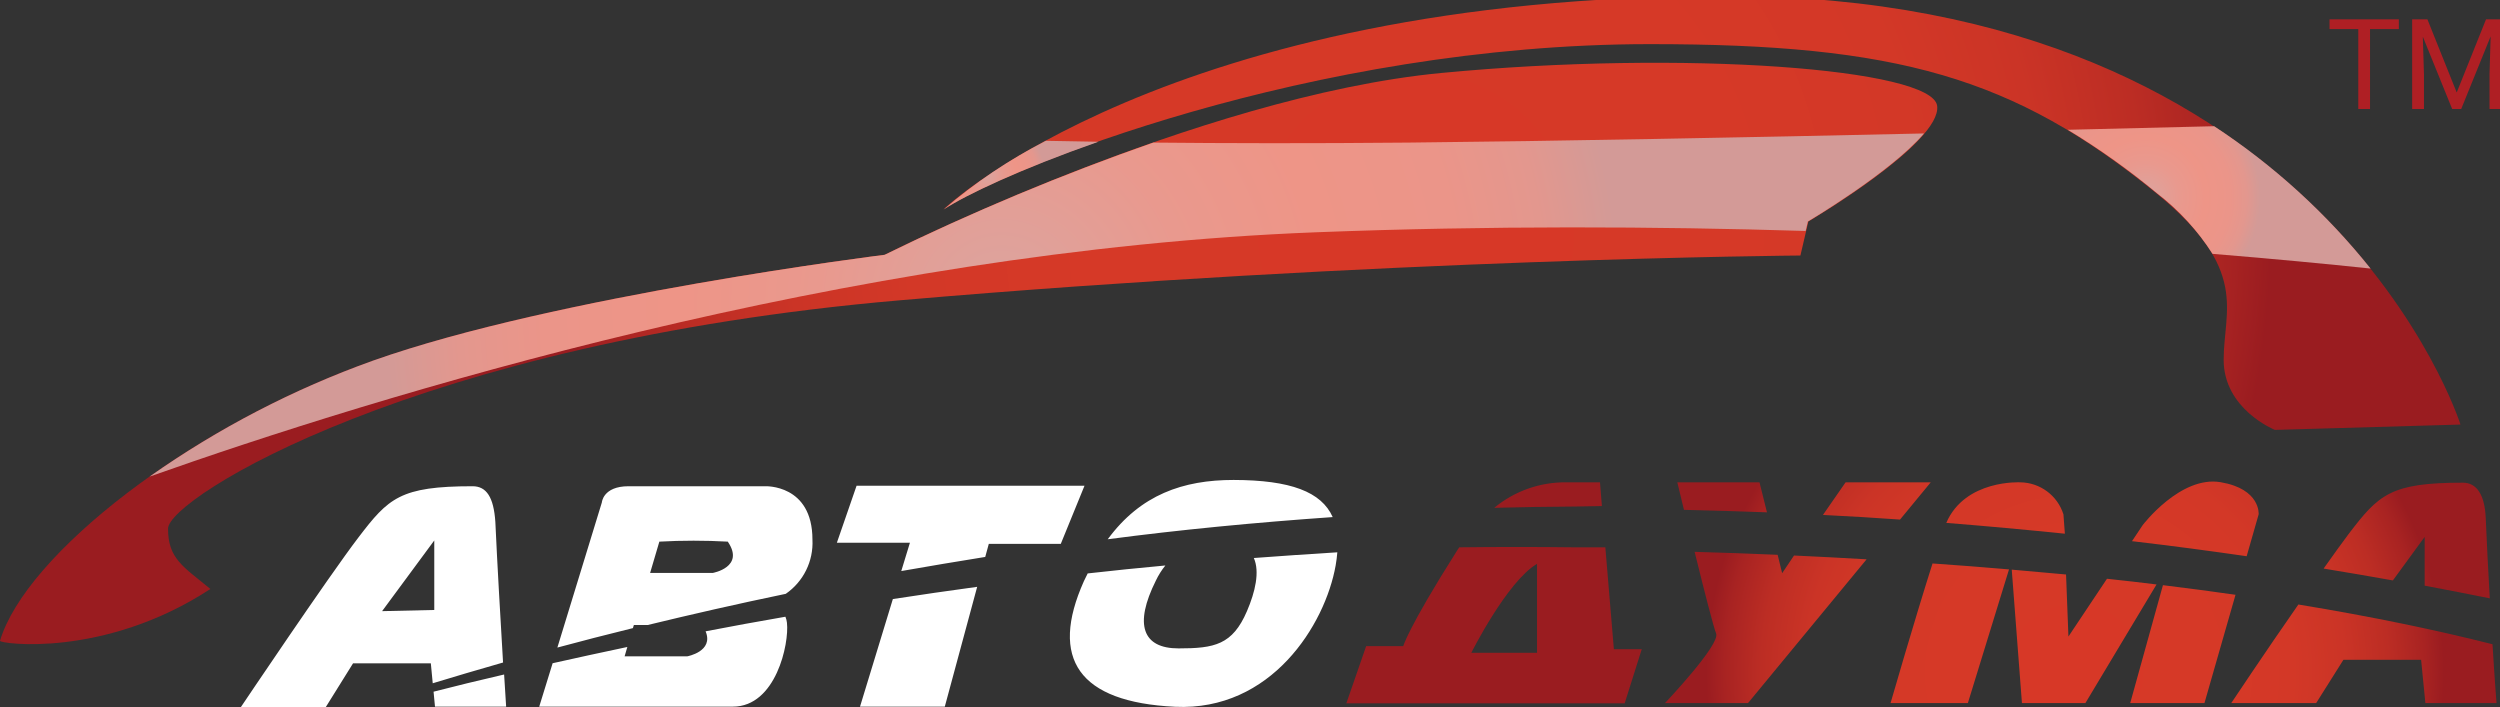
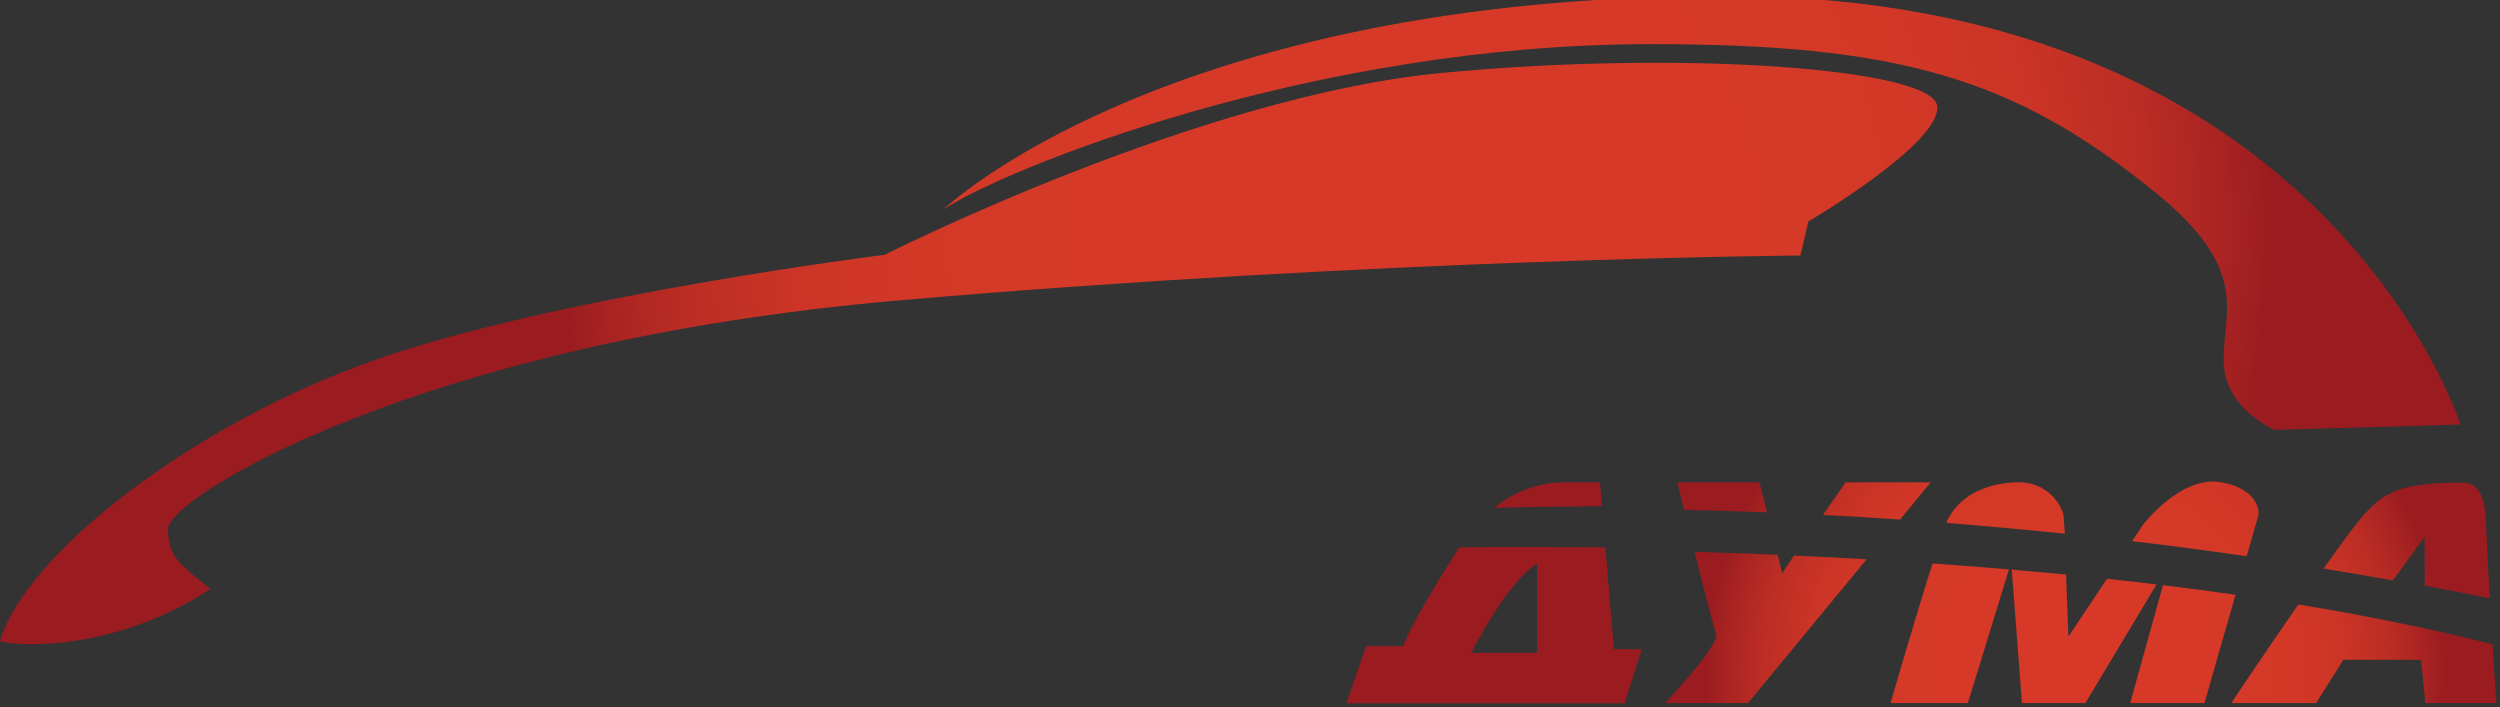
<svg xmlns="http://www.w3.org/2000/svg" viewBox="0 0 1124 318">
  <rect x="0" y="0" width="1124" height="318" fill="#333333" stroke="none" />
-   <path id="Path" fill="#ffffff" stroke="none" d="M 158.726 298.24 L 193.703 298.24 L 194.556 307.2 C 204.1 304.267 214.71 301.173 226.173 297.867 C 225.107 279.947 223.56 253.493 222.707 234.613 C 221.961 223.52 218.709 218.613 212.47 218.613 C 179.893 218.613 174.668 223.947 161.179 241.6 C 147.69 259.253 108.288 317.92 108.288 317.92 L 146.463 317.92 Z M 195.249 242.987 L 195.249 274.24 L 171.789 274.773 Z M 194.929 310.987 L 195.569 317.707 L 227.559 317.707 C 227.559 317.707 227.186 312 226.653 303.253 C 215.03 305.92 204.526 308.533 194.929 310.987 Z M 284.556 282.4 L 284.982 281.013 L 291.167 281.013 C 310.468 276.32 331.209 271.573 353.282 266.987 C 361.233 261.491 365.772 252.268 365.278 242.613 C 365.278 217.6 343.951 218.613 343.951 218.613 L 282.583 218.613 C 271.066 218.613 270.586 225.92 270.586 225.92 L 250.592 291.147 C 261.256 288.267 272.577 285.351 284.556 282.4 Z M 296.445 243.52 C 306.692 242.95 316.963 242.95 327.21 243.52 C 335.047 254.987 320.438 257.6 320.438 257.6 L 292.287 257.6 Z M 353.122 277.28 C 340.806 279.413 328.809 281.6 317.239 283.84 C 321.025 292.907 308.975 295.093 308.975 295.093 L 280.823 295.093 L 282.05 290.88 C 270.267 293.387 259.07 295.787 248.46 298.187 L 242.435 317.707 L 329.502 317.707 C 348.857 317.707 354.882 289.387 353.815 280 C 353.718 279.064 353.484 278.148 353.122 277.28 Z M 405.213 256.747 C 417.547 254.578 430.13 252.462 442.962 250.4 L 444.562 244.533 L 476.925 244.533 L 487.589 218.4 L 385.113 218.4 L 376.262 244 L 409.105 244 Z M 401.428 269.333 L 386.659 317.707 L 424.781 317.707 L 439.336 263.84 C 426.54 265.6 413.744 267.413 401.428 269.333 Z M 599.182 232.48 C 594.117 221.12 580.255 215.84 554.609 215.787 C 531.896 215.787 512.808 222.4 498.039 242.453 C 530.35 238.187 564.153 234.933 599.182 232.48 Z M 563.726 250.88 C 566.445 257.067 564.366 266.08 560.634 274.773 C 554.129 289.92 546.025 291.52 529.87 291.52 C 513.714 291.52 509.769 280.853 519.686 261.013 C 520.839 258.597 522.27 256.323 523.951 254.24 C 512.168 255.307 500.492 256.533 489.028 257.813 C 488.442 258.933 487.909 260.053 487.322 261.28 C 471.7 296.213 484.976 315.68 528.27 317.76 C 571.564 319.84 595.823 280.853 600.515 254.187 C 600.889 252.16 601.102 250.187 601.262 248.32 C 588.643 249.102 576.132 249.956 563.726 250.88 Z" />
  <radialGradient id="radialGradient1" cx="932.95" cy="302.187" r="165.924" fx="932.95" fy="302.187" gradientUnits="userSpaceOnUse">
    <stop offset="1e-05" stop-color="#d73827" stop-opacity="1" />
    <stop offset="0.37" stop-color="#d63927" stop-opacity="1" />
    <stop offset="0.59" stop-color="#d33827" stop-opacity="1" />
    <stop offset="0.73" stop-color="#cb3426" stop-opacity="1" />
    <stop offset="0.85" stop-color="#bc2d24" stop-opacity="1" />
    <stop offset="0.95" stop-color="#a82322" stop-opacity="1" />
    <stop offset="1" stop-color="#9a1c20" stop-opacity="1" />
  </radialGradient>
  <path id="path1" fill="url(#radialGradient1)" stroke="none" d="M 720.213 227.52 L 719.36 216.853 L 704.325 216.853 C 692.466 216.688 680.936 220.753 671.801 228.32 C 683.886 228 696.06 227.804 708.323 227.733 Z M 721.759 246.08 L 708.057 246.08 C 690.604 245.867 673.276 245.867 656.072 246.08 L 655.219 247.36 C 632.826 282.72 630.906 290.507 630.906 290.507 L 614.218 290.507 L 605.314 316.213 L 730.45 316.213 L 738.128 291.893 L 725.598 291.893 Z M 691.049 293.493 L 661.511 293.493 C 661.511 293.493 677.506 261.493 691.049 253.493 Z M 868.063 216.853 L 829.781 216.853 L 819.597 231.52 C 831.256 232.089 842.808 232.782 854.254 233.6 Z M 794.431 230.347 L 791.072 216.853 L 754.123 216.853 L 757.109 229.227 C 769.763 229.511 782.204 229.884 794.431 230.347 Z M 801.256 257.707 L 799.23 249.44 C 787.073 248.907 774.544 248.48 761.908 248.107 C 766.013 264.747 770.492 282.347 771.558 284.8 C 773.637 289.707 748.578 316.107 748.578 316.107 L 785.9 316.107 L 839.218 251.467 C 828.554 250.827 817.891 250.293 806.588 249.76 Z M 1015.486 231.253 C 1015.486 231.253 1016.499 219.893 998.424 216.8 C 980.349 213.707 963.341 236.107 963.341 236.107 L 958.543 243.307 C 976.351 245.387 993.519 247.68 1010.101 250.08 Z M 927.725 231.253 C 925.042 222.788 917.247 216.989 908.371 216.853 C 908.371 216.853 883.525 215.467 875.047 235.093 C 893.229 236.533 910.983 238.187 928.365 239.947 Z M 972.459 263.093 L 957.743 316.107 L 991.12 316.107 L 1005.089 267.413 C 994.639 265.92 983.762 264.48 972.459 263.093 Z M 947.293 260.213 L 929.964 286.187 L 928.898 258.293 L 904.479 256.107 L 909.064 316.107 L 937.589 316.107 L 969.579 262.773 C 962.328 261.867 954.864 261.013 947.293 260.213 Z M 849.988 316.107 L 884.751 316.107 L 903.252 256 C 892.091 255.04 880.628 254.151 868.863 253.333 C 860.652 279.147 849.988 316.107 849.988 316.107 Z M 1120.628 289.653 C 1095.729 283.36 1066.831 277.28 1033.347 271.787 C 1018.472 293.12 1003.169 316.107 1003.169 316.107 L 1041.345 316.107 L 1053.608 296.64 L 1088.531 296.64 L 1090.45 316.107 L 1122.441 316.107 C 1122.441 316.107 1121.534 304.853 1120.628 289.653 Z M 1090.13 241.387 L 1090.13 263.307 C 1100.261 265.227 1110.018 267.129 1119.402 269.013 C 1118.709 256.533 1118.015 243.573 1117.589 233.013 C 1117.162 222.453 1113.537 217.013 1107.299 217.013 C 1074.722 217.013 1069.496 222.347 1056.007 240 C 1053.128 243.787 1049.182 249.333 1044.704 255.627 C 1055.367 257.387 1065.764 259.147 1075.841 260.96 Z" />
  <radialGradient id="radialGradient2" cx="636.611" cy="103.733" r="384.686" fx="636.611" fy="103.733" gradientUnits="userSpaceOnUse">
    <stop offset="1e-05" stop-color="#d73827" stop-opacity="1" />
    <stop offset="0.37" stop-color="#d63927" stop-opacity="1" />
    <stop offset="0.59" stop-color="#d33827" stop-opacity="1" />
    <stop offset="0.73" stop-color="#cb3426" stop-opacity="1" />
    <stop offset="0.85" stop-color="#bc2d24" stop-opacity="1" />
    <stop offset="0.95" stop-color="#a82322" stop-opacity="1" />
    <stop offset="1" stop-color="#9a1c20" stop-opacity="1" />
  </radialGradient>
  <path id="path2" fill="url(#radialGradient2)" stroke="none" d="M 648.075 32.8 C 538.507 43.253 397.749 114.56 397.749 114.56 C 397.749 114.56 249.953 132.96 167.577 162.187 C 85.201 191.413 11.517 249.493 0 288.107 C -0.373 289.44 46.759 296.107 94.585 264.8 C 82.376 254.72 75.551 251.253 75.551 237.653 C 75.551 224.053 187.518 153.813 404.254 135.04 C 620.989 116.267 809.467 114.88 809.467 114.88 L 813.039 99.573 C 813.039 99.573 873.128 64.267 870.942 47.573 C 868.756 30.88 757.376 22.347 648.075 32.8 Z" />
  <radialGradient id="radialGradient3" cx="636.611" cy="103.733" r="384.686" fx="636.611" fy="103.733" gradientUnits="userSpaceOnUse">
    <stop offset="1e-05" stop-color="#d73827" stop-opacity="1" />
    <stop offset="0.37" stop-color="#d63927" stop-opacity="1" />
    <stop offset="0.59" stop-color="#d33827" stop-opacity="1" />
    <stop offset="0.73" stop-color="#cb3426" stop-opacity="1" />
    <stop offset="0.85" stop-color="#bc2d24" stop-opacity="1" />
    <stop offset="0.95" stop-color="#a82322" stop-opacity="1" />
    <stop offset="1" stop-color="#9a1c20" stop-opacity="1" />
  </radialGradient>
  <path id="path3" fill="url(#radialGradient3)" stroke="none" d="M 776.037 -1.813 C 524.111 -1.813 424.141 94.187 424.141 94.187 C 451.12 76.107 589.425 19.84 741.913 19.84 C 852.494 19.84 905.332 34.453 969.739 87.093 C 1011.434 121.227 999.757 139.467 999.757 161.76 C 999.757 184.053 1022.79 193.28 1022.79 193.28 L 1106.232 190.88 C 1106.232 190.88 1045.397 -1.813 776.037 -1.813 Z" />
  <radialGradient id="radialGradient4" cx="450.48" cy="137.12" r="278.104" fx="450.48" fy="137.12" gradientUnits="userSpaceOnUse">
    <stop offset="1e-05" stop-color="#dba5a0" stop-opacity="1" />
    <stop offset="0.3" stop-color="#e9998e" stop-opacity="1" />
    <stop offset="0.52" stop-color="#ee9587" stop-opacity="1" />
    <stop offset="0.74" stop-color="#eb9589" stop-opacity="1" />
    <stop offset="0.88" stop-color="#e3978e" stop-opacity="1" />
    <stop offset="0.99" stop-color="#d49a96" stop-opacity="1" />
    <stop offset="1" stop-color="#d39a97" stop-opacity="1" />
  </radialGradient>
-   <path id="path4" fill="url(#radialGradient4)" stroke="none" d="M 167.577 162.187 C 131.942 174.969 98.19 192.496 67.233 214.293 C 167.684 178.72 380.474 112.533 591.825 104.427 C 669.668 101.44 744.313 101.76 811.813 103.84 L 812.826 99.573 C 812.826 99.573 850.148 77.493 865.024 60 C 786.54 61.76 697.82 63.467 633.519 64.107 C 589.052 64.533 550.557 64.427 518.513 64.107 C 477.291 78.507 436.964 95.354 397.749 114.56 C 397.749 114.56 249.953 132.96 167.577 162.187 Z" />
  <radialGradient id="radialGradient5" cx="964.514" cy="88.853" r="51.718" fx="964.514" fy="88.853" gradientUnits="userSpaceOnUse">
    <stop offset="1e-05" stop-color="#dba5a0" stop-opacity="1" />
    <stop offset="0.3" stop-color="#e9998e" stop-opacity="1" />
    <stop offset="0.52" stop-color="#ee9587" stop-opacity="1" />
    <stop offset="0.74" stop-color="#eb9589" stop-opacity="1" />
    <stop offset="0.88" stop-color="#e3978e" stop-opacity="1" />
    <stop offset="0.99" stop-color="#d49a96" stop-opacity="1" />
    <stop offset="1" stop-color="#d39a97" stop-opacity="1" />
  </radialGradient>
-   <path id="path5" fill="url(#radialGradient5)" stroke="none" d="M 994.745 114.133 C 1022.204 116.373 1046.09 118.667 1065.818 120.747 C 1045.897 95.837 1022.161 74.236 995.492 56.747 L 929.698 58.347 C 943.786 66.888 957.224 76.461 969.899 86.987 C 979.688 94.531 988.094 103.716 994.745 114.133 Z" />
  <radialGradient id="radialGradient6" cx="443.655" cy="78.773" r="26.179" fx="443.655" fy="78.773" gradientUnits="userSpaceOnUse">
    <stop offset="1e-05" stop-color="#dba5a0" stop-opacity="1" />
    <stop offset="0.3" stop-color="#e9998e" stop-opacity="1" />
    <stop offset="0.52" stop-color="#ee9587" stop-opacity="1" />
    <stop offset="0.74" stop-color="#eb9589" stop-opacity="1" />
    <stop offset="0.88" stop-color="#e3978e" stop-opacity="1" />
    <stop offset="0.99" stop-color="#d49a96" stop-opacity="1" />
    <stop offset="1" stop-color="#d39a97" stop-opacity="1" />
  </radialGradient>
-   <path id="path6" fill="url(#radialGradient6)" stroke="none" d="M 493.827 63.733 L 470.207 63.307 C 453.727 71.729 438.315 82.097 424.301 94.187 C 434.165 87.68 458.957 75.947 493.827 63.733 Z" />
-   <path id="path7" fill="#af1f24" fill-rule="evenodd" stroke="none" d="M 1091.365 8.701 L 1104.539 41.582 L 1117.714 8.701 L 1124.606 8.701 L 1124.606 49 L 1119.292 49 L 1119.292 33.306 L 1119.79 16.367 L 1106.56 49 L 1102.491 49 L 1089.289 16.45 L 1089.815 33.306 L 1089.815 49 L 1084.5 49 L 1084.5 8.701 Z M 1078.522 13.074 L 1065.568 13.074 L 1065.568 49 L 1060.282 49 L 1060.282 13.074 L 1047.356 13.074 L 1047.356 8.701 L 1078.522 8.701 Z" />
</svg>